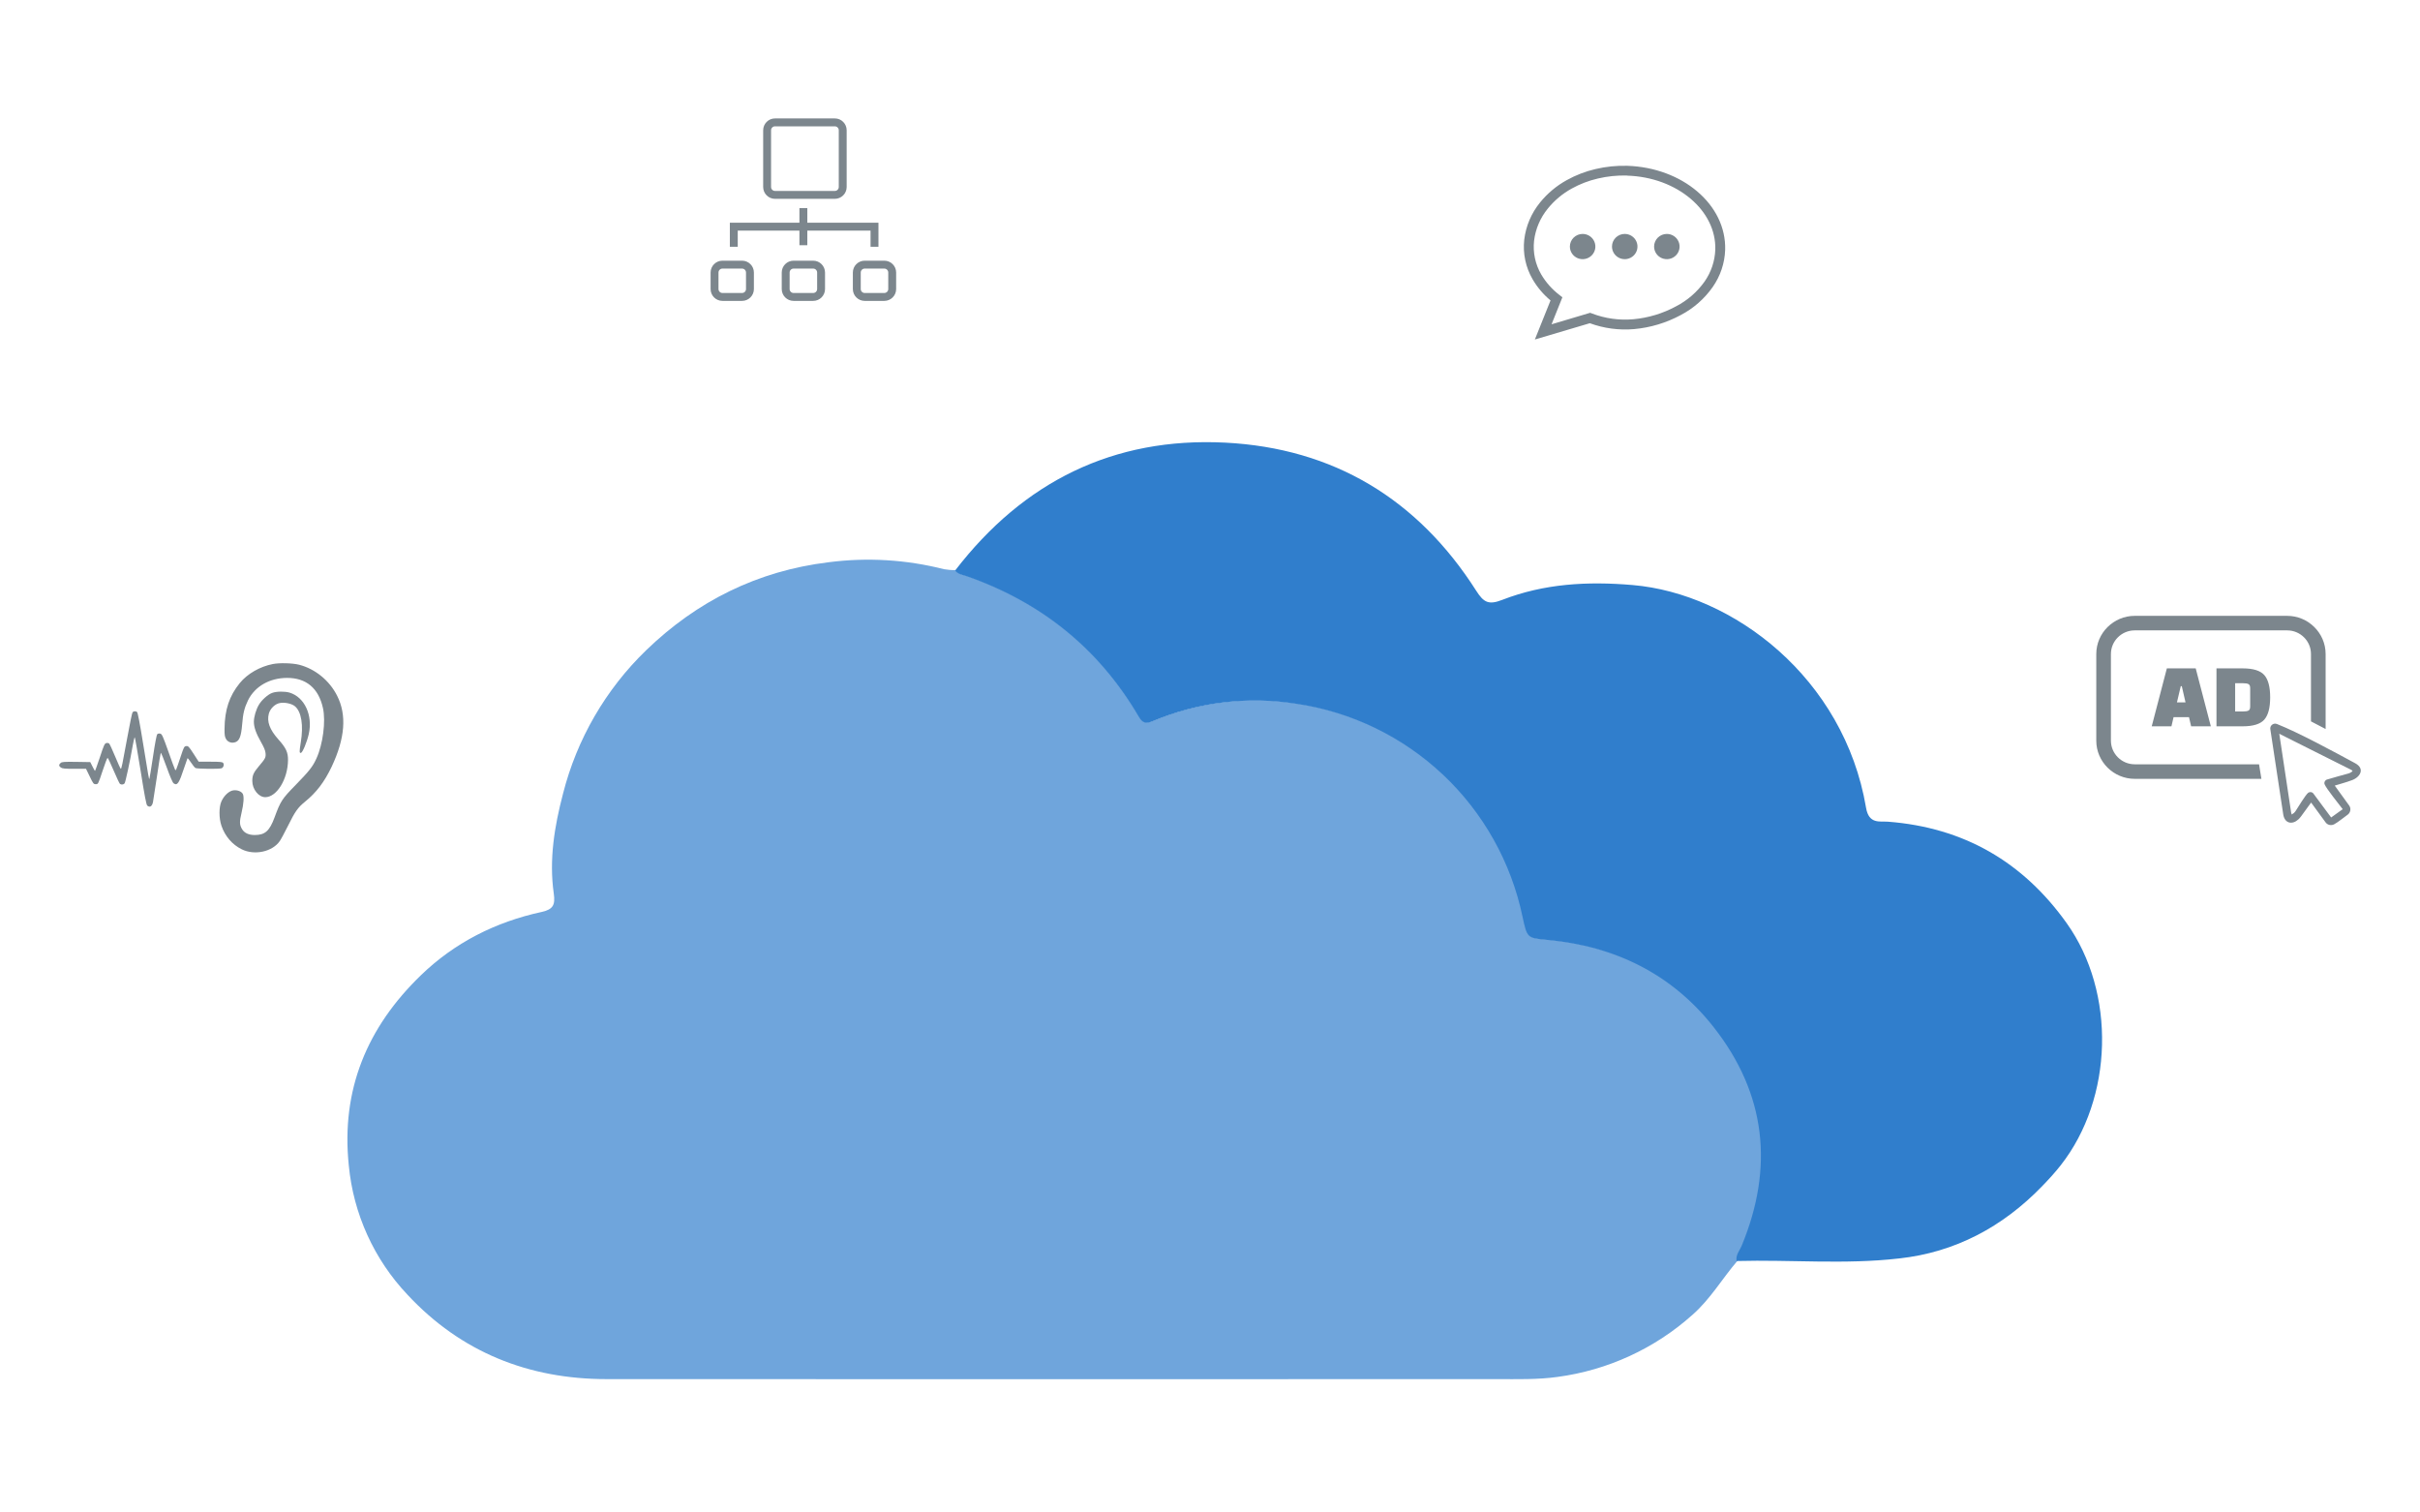
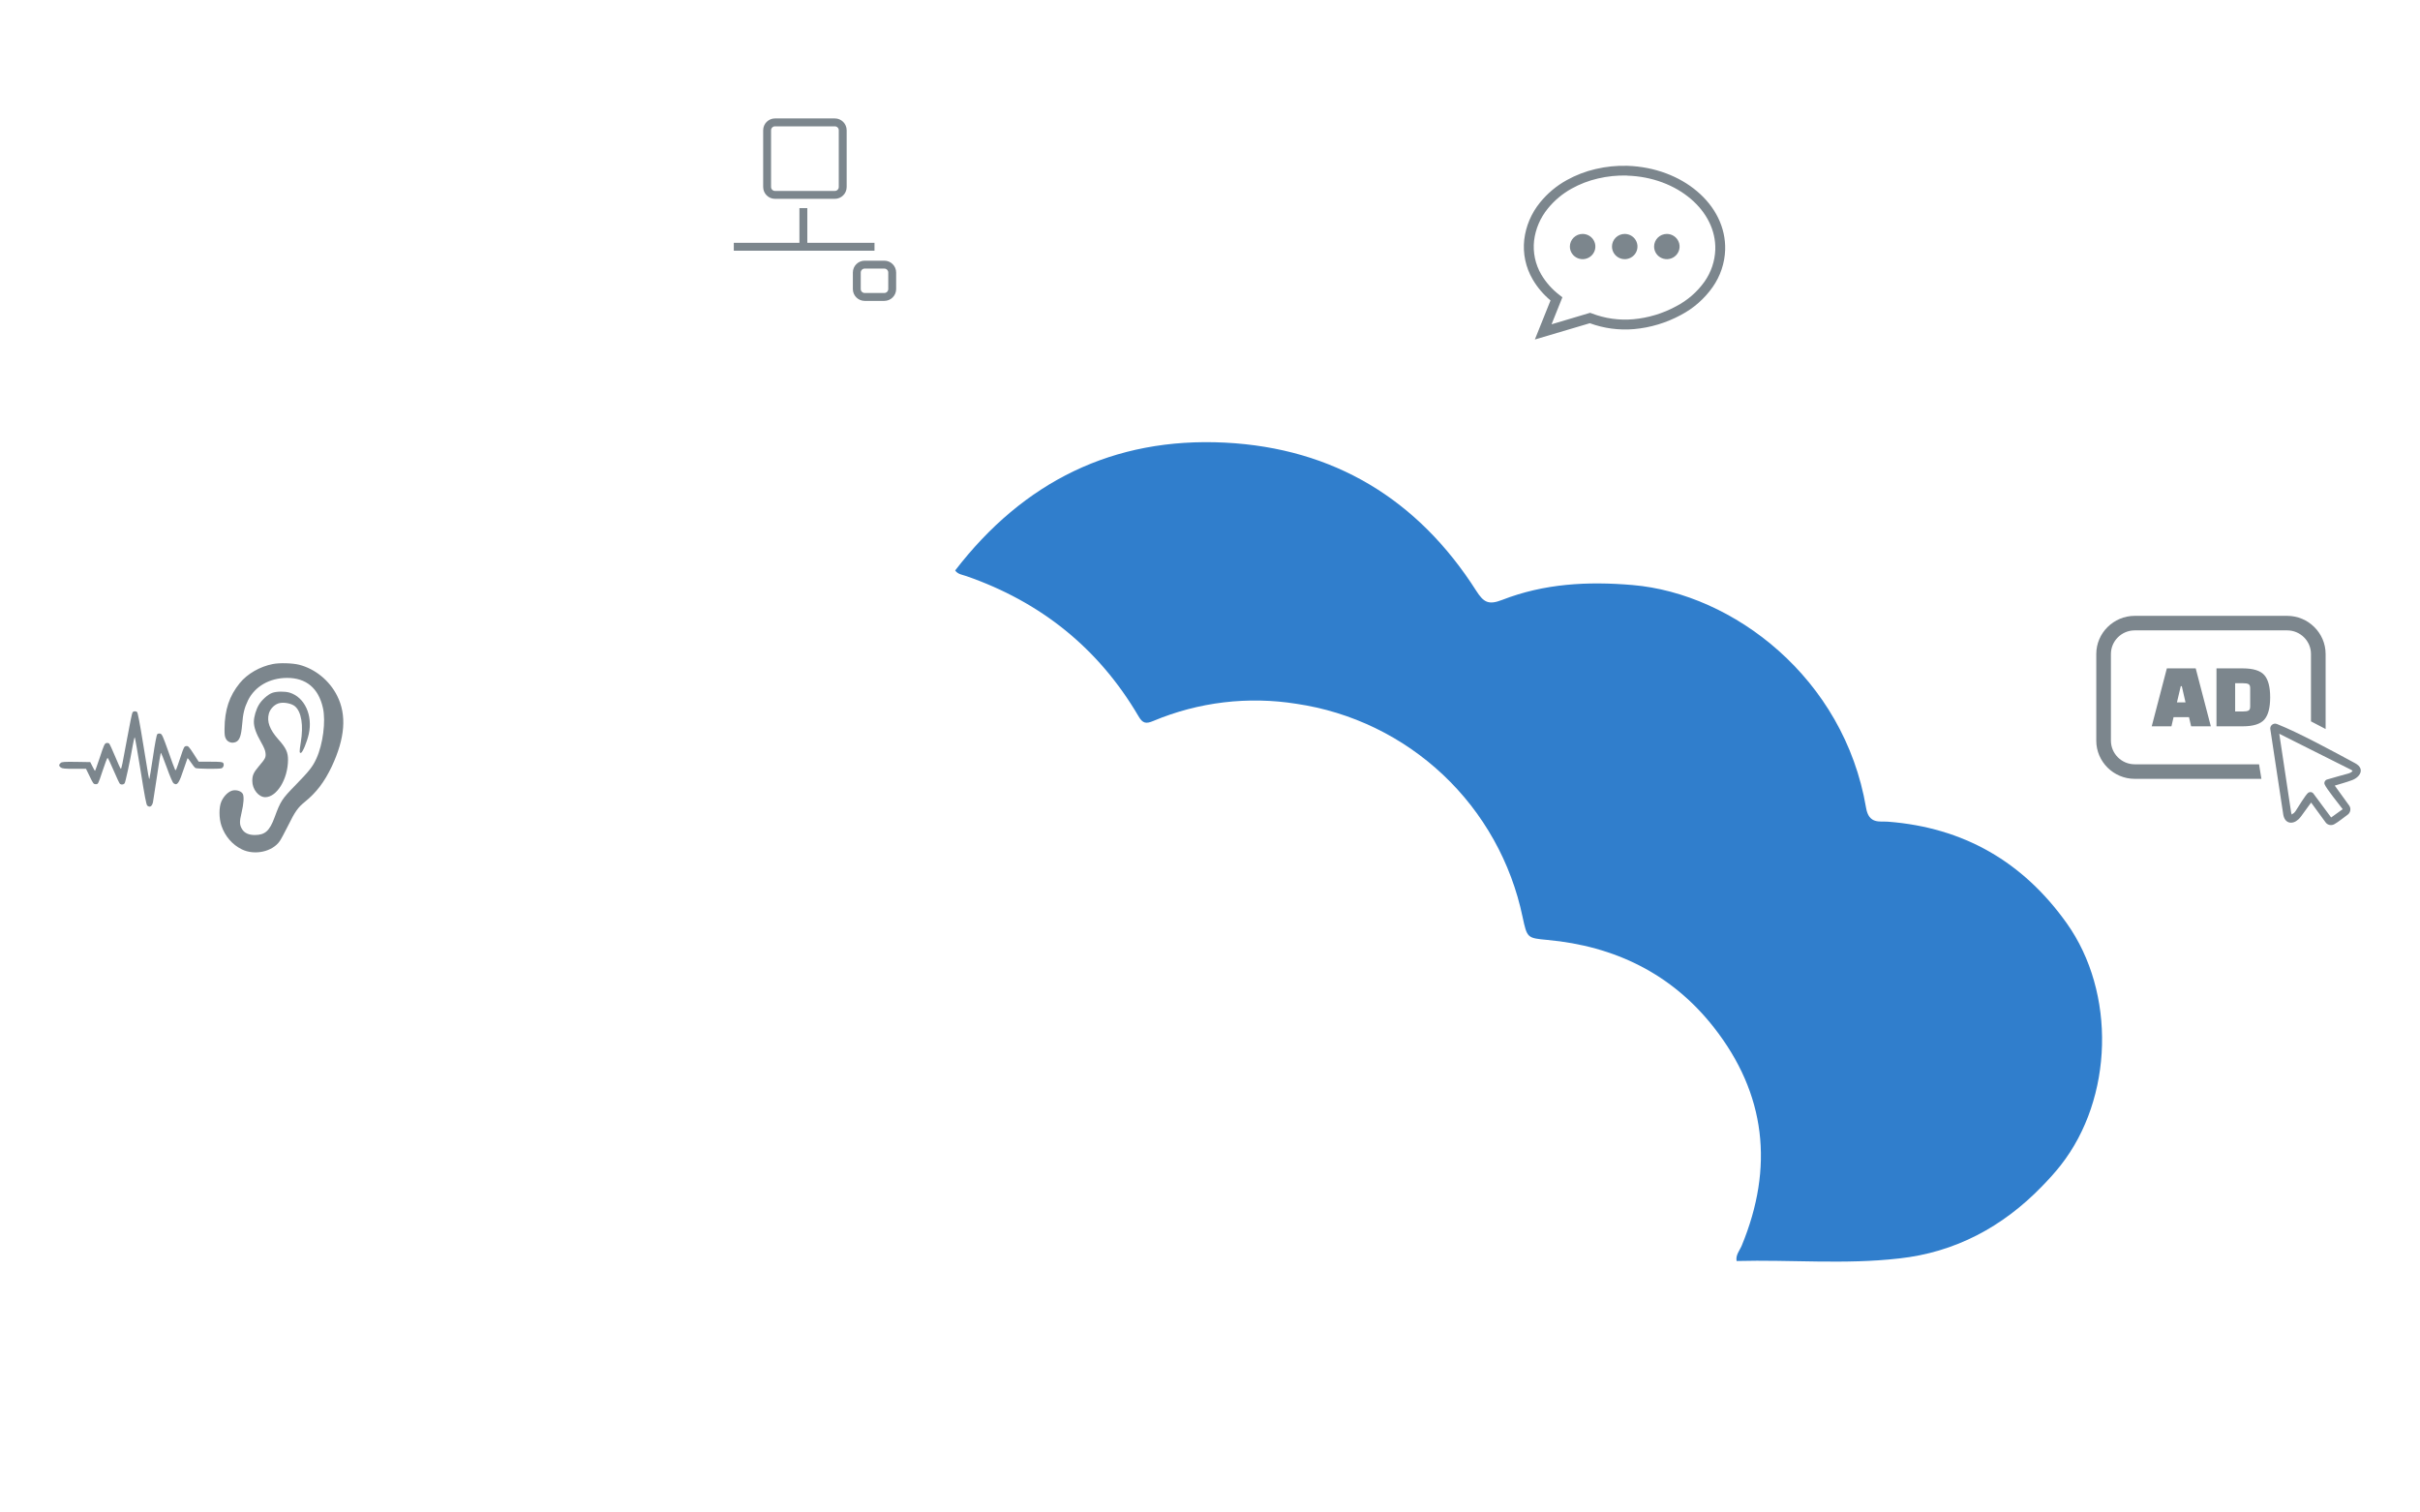
<svg xmlns="http://www.w3.org/2000/svg" width="613" height="383" viewBox="0 0 613 383" fill="none">
  <g clip-path="url(#clip0_433_102)">
    <g filter="url(#filter0_d_433_102)">
      <circle cx="51" cy="192" r="47" fill="white" />
    </g>
    <g filter="url(#filter1_d_433_102)">
      <ellipse cx="203" cy="53.5" rx="46" ry="47.5" fill="white" />
    </g>
    <g filter="url(#filter2_d_433_102)">
-       <ellipse cx="411.5" cy="64" rx="47.5" ry="48" fill="white" />
-     </g>
+       </g>
    <g filter="url(#filter3_d_433_102)">
      <ellipse cx="564.5" cy="176" rx="47.5" ry="47" fill="white" />
    </g>
    <g clip-path="url(#clip1_433_102)">
      <path d="M412.181 42H412.21C419.174 42.226 425.429 44.675 429.891 48.467C434.456 52.325 437.162 57.572 436.992 63.295C436.877 66.662 435.785 69.924 433.846 72.692C431.762 75.669 428.987 78.107 425.753 79.8C422.095 81.779 418.066 82.993 413.916 83.366C410.115 83.695 406.288 83.186 402.71 81.875L388.789 86L392.757 76.102C390.946 74.596 389.413 72.788 388.229 70.761C386.458 67.721 385.713 64.203 386.1 60.715C386.511 57.251 387.907 53.974 390.126 51.265C391.987 48.974 394.277 47.06 396.87 45.628C399.154 44.357 401.607 43.413 404.158 42.822C406.783 42.202 409.479 41.925 412.177 42H412.181ZM422.216 59.256C422.855 59.256 423.48 59.442 424.012 59.793C424.543 60.144 424.958 60.643 425.203 61.227C425.448 61.811 425.512 62.454 425.388 63.074C425.264 63.694 424.957 64.264 424.505 64.712C424.054 65.159 423.479 65.464 422.852 65.588C422.226 65.712 421.576 65.648 420.986 65.407C420.396 65.165 419.891 64.755 419.536 64.229C419.181 63.704 418.992 63.085 418.992 62.453C418.992 61.606 419.331 60.794 419.936 60.194C420.541 59.595 421.361 59.258 422.216 59.256V59.256ZM400.888 59.256C401.526 59.256 402.151 59.444 402.682 59.795C403.213 60.146 403.626 60.646 403.871 61.23C404.115 61.814 404.179 62.456 404.055 63.077C403.93 63.697 403.622 64.266 403.171 64.713C402.719 65.16 402.144 65.465 401.518 65.588C400.891 65.712 400.242 65.648 399.652 65.406C399.062 65.164 398.558 64.755 398.203 64.229C397.848 63.703 397.659 63.085 397.659 62.453C397.66 61.605 398 60.793 398.606 60.194C399.211 59.595 400.032 59.258 400.888 59.256V59.256ZM411.55 59.256C412.189 59.256 412.813 59.442 413.345 59.793C413.877 60.144 414.291 60.643 414.536 61.227C414.781 61.811 414.846 62.454 414.722 63.074C414.597 63.694 414.29 64.264 413.839 64.712C413.387 65.159 412.812 65.464 412.186 65.588C411.559 65.712 410.91 65.648 410.319 65.407C409.729 65.165 409.225 64.755 408.87 64.229C408.515 63.704 408.325 63.085 408.325 62.453C408.325 61.606 408.665 60.794 409.269 60.194C409.874 59.595 410.694 59.258 411.55 59.256ZM412.131 44.465H412.102C409.623 44.399 407.147 44.655 404.735 45.225C402.411 45.762 400.175 46.623 398.094 47.781C395.783 49.061 393.743 50.77 392.085 52.814C390.165 55.154 388.953 57.985 388.59 60.978C388.262 63.946 388.897 66.941 390.404 69.528C391.594 71.542 393.165 73.309 395.031 74.734L395.762 75.305L393.018 82.146L402.797 79.233L403.212 79.389C406.553 80.678 410.149 81.184 413.721 80.868C417.53 80.523 421.226 79.404 424.578 77.581C427.448 76.092 429.917 73.945 431.779 71.32C433.446 68.938 434.388 66.133 434.493 63.238C434.639 58.307 432.248 53.747 428.268 50.365C424.205 46.906 418.506 44.679 412.148 44.49L412.131 44.465Z" fill="#7C868D" />
    </g>
    <path d="M540.731 156H579.361C584.706 156 589.093 160.355 589.093 165.66V184.667C587.851 184.004 586.606 183.351 585.383 182.727V165.66C585.383 162.371 582.676 159.682 579.361 159.682H540.731C537.415 159.682 534.709 162.368 534.709 165.66V187.625C534.709 190.908 537.425 193.603 540.731 193.603H572.231L572.826 197.286H540.731C535.379 197.286 531 192.939 531 187.625V165.66C531 160.353 535.385 156 540.731 156ZM591.3 208.775C590.567 209.19 589.613 209.024 589.101 208.336L585.419 203.294L582.859 206.81C582.649 207.098 582.418 207.358 582.179 207.574C580.653 208.964 578.762 208.61 578.368 206.372L575.095 184.775C574.887 183.793 575.891 183.016 576.81 183.415C582.285 185.588 590.917 190.273 596.569 193.327C599.282 194.803 597.672 197.034 595.579 197.691C594.308 198.173 592.729 198.585 591.404 198.999L595.077 204.076C595.58 204.793 595.407 205.793 594.724 206.332C593.736 207.028 592.289 208.244 591.3 208.775V208.775ZM590.492 207.072L593.419 204.974C592.471 203.685 589.263 199.792 588.82 198.632C588.664 198.144 588.943 197.62 589.434 197.468C591.213 196.923 593.071 196.436 594.868 195.931C595.282 195.799 595.647 195.624 595.929 195.289C595.787 195.146 595.702 195.078 595.518 194.98L577.354 185.869L580.356 205.798C580.366 205.855 580.475 206.291 580.5 206.321C580.94 206.061 581.157 205.899 581.469 205.47C582.107 204.527 583.974 201.343 584.704 200.797C585.122 200.513 585.699 200.608 585.997 201.016L590.492 207.072V207.072ZM561.447 183.981V169.305H568.07C570.734 169.305 572.563 169.868 573.556 170.996C574.55 172.122 575.047 174.006 575.047 176.643C575.047 179.281 574.55 181.163 573.556 182.29C572.563 183.417 570.734 183.981 568.07 183.981H561.447V183.981ZM568.14 173.063H566.177V180.224H568.14C568.787 180.224 569.256 180.149 569.547 180.001C569.839 179.852 569.985 179.511 569.985 178.979V174.306C569.985 173.775 569.839 173.435 569.547 173.285C569.256 173.137 568.787 173.063 568.14 173.063V173.063ZM550.036 183.981H545.045L548.877 169.305H556.185L560.017 183.981H555.026L554.483 181.656H550.579L550.036 183.981ZM552.401 173.814L551.431 177.923H553.607L552.661 173.814H552.401Z" fill="#7C868D" />
    <path d="M69.119 168.204C65.824 168.843 62.648 170.681 60.731 173.037C58.095 176.272 56.917 179.787 56.877 184.6C56.857 186.157 56.937 186.657 57.257 187.196C57.736 188.035 58.774 188.354 59.733 187.955C60.672 187.555 61.091 186.417 61.331 183.601C61.55 180.726 61.91 179.288 62.828 177.391C64.566 173.876 68.26 171.739 72.694 171.719C77.546 171.699 80.682 174.315 81.8 179.328C82.559 182.703 81.8 188.534 80.162 192.108C79.204 194.205 78.405 195.224 74.87 198.858C71.395 202.413 71.076 202.912 69.558 207.026C68.28 210.501 67.142 211.499 64.546 211.519C63.028 211.519 61.93 211.02 61.35 210.082C60.651 208.963 60.632 208.164 61.191 205.848C61.73 203.611 61.85 201.774 61.51 201.115C61.171 200.476 60.152 200.077 59.154 200.196C58.055 200.316 56.757 201.494 56.078 203.012C55.439 204.47 55.439 207.266 56.098 209.183C56.997 211.819 58.834 213.956 61.231 215.134C64.486 216.752 69.019 215.753 70.876 213.037C71.196 212.578 72.134 210.82 72.973 209.143C74.71 205.608 75.469 204.53 77.227 203.112C80.142 200.756 82.179 198.06 84.017 194.205C87.412 186.996 87.871 181.125 85.394 176.232C83.457 172.378 79.823 169.422 75.769 168.384C74.111 167.965 70.816 167.865 69.119 168.204Z" fill="#7C868D" />
    <path d="M68.961 175.513C67.902 175.873 66.265 177.33 65.586 178.509C64.847 179.727 64.308 181.604 64.308 182.842C64.308 184.22 64.867 185.778 66.125 187.994C66.864 189.293 67.203 190.091 67.263 190.77C67.363 191.869 67.243 192.128 65.546 194.125C64.228 195.683 63.908 196.402 63.908 197.82C63.908 199.937 65.506 201.934 67.203 201.934C70.119 201.914 72.915 197.36 72.955 192.528C72.975 190.571 72.455 189.452 70.478 187.256C68.302 184.799 67.563 182.782 68.102 180.765C68.461 179.447 69.719 178.249 70.978 178.069C72.236 177.87 73.933 178.249 74.712 178.908C76.35 180.286 76.909 183.721 76.19 188.054C75.81 190.431 75.81 190.79 76.23 190.71C76.649 190.631 77.728 188.034 78.207 185.977C79.285 181.205 77.168 176.612 73.374 175.453C72.176 175.094 70.039 175.114 68.961 175.513Z" fill="#7C868D" />
    <path d="M33.573 180.426C33.453 180.586 32.874 183.381 32.275 186.677C30.977 193.746 30.777 194.744 30.597 194.744C30.517 194.744 29.878 193.347 29.179 191.649C28.48 189.952 27.781 188.454 27.642 188.334C27.482 188.214 27.162 188.154 26.903 188.234C26.503 188.334 26.284 188.813 25.285 191.869C24.646 193.786 24.087 195.344 24.047 195.284C24.007 195.244 23.707 194.725 23.408 194.125L22.869 193.047L19.294 192.987C16.179 192.947 15.68 192.987 15.36 193.267C14.861 193.706 14.881 194.046 15.42 194.425C15.779 194.685 16.478 194.744 18.815 194.744H21.79L22.729 196.682C23.608 198.519 23.707 198.639 24.267 198.639C24.866 198.639 24.866 198.639 25.964 195.324C26.563 193.506 27.142 191.989 27.242 191.969C27.342 191.949 28.021 193.387 28.78 195.164C29.539 196.941 30.258 198.479 30.398 198.579C30.797 198.818 31.276 198.758 31.556 198.439C31.776 198.179 32.914 192.947 33.653 188.694C33.852 187.635 34.052 186.756 34.132 186.756C34.192 186.756 34.871 190.591 35.63 195.304C36.628 201.634 37.068 203.891 37.307 204.071C37.966 204.61 38.505 204.27 38.745 203.212C38.825 202.792 39.284 199.817 39.764 196.642C40.223 193.446 40.662 190.79 40.722 190.711C40.802 190.631 41.481 192.268 42.22 194.345C43.078 196.741 43.738 198.259 43.977 198.419C44.916 199.078 45.355 198.439 46.633 194.545C47.053 193.287 47.432 192.168 47.492 192.068C47.532 191.989 47.931 192.448 48.351 193.107C48.79 193.786 49.309 194.425 49.509 194.545C49.928 194.764 55.3 194.824 56.079 194.625C56.598 194.465 56.858 193.666 56.518 193.247C56.319 193.007 55.68 192.947 53.303 192.947H50.328L49.03 190.93C47.851 189.113 47.672 188.933 47.172 188.993C46.673 189.053 46.573 189.213 45.834 191.449C44.536 195.324 44.556 195.284 44.337 194.944C44.237 194.784 43.458 192.688 42.619 190.291C41.261 186.457 41.022 185.938 40.602 185.838C40.303 185.758 40.003 185.818 39.843 185.978C39.664 186.157 39.244 188.354 38.745 191.749C38.286 194.764 37.886 197.261 37.846 197.301C37.727 197.44 37.627 196.861 36.269 188.474C35.43 183.262 34.891 180.446 34.711 180.346C34.332 180.086 33.832 180.126 33.573 180.426Z" fill="#7C868D" />
    <path d="M196.316 31H211.466C212.571 31 213.466 31.895 213.466 33V47.367C213.466 48.471 212.571 49.367 211.466 49.367H196.316C195.212 49.367 194.316 48.471 194.316 47.367V33C194.316 31.895 195.212 31 196.316 31Z" stroke="#7C868D" stroke-width="2" />
-     <path d="M183 67.033H187.967C189.071 67.033 189.967 67.929 189.967 69.033V73.217C189.967 74.321 189.071 75.217 187.967 75.217H183C181.895 75.217 181 74.321 181 73.217V69.034C181 67.929 181.895 67.033 183 67.033Z" stroke="#7C868D" stroke-width="2" />
-     <path d="M201.018 67.033H205.984C207.089 67.033 207.984 67.929 207.984 69.033V73.217C207.984 74.321 207.089 75.217 205.984 75.217H201.018C199.913 75.217 199.018 74.321 199.018 73.217V69.034C199.018 67.929 199.913 67.033 201.018 67.033Z" stroke="#7C868D" stroke-width="2" />
    <path d="M219.033 67.033H224C225.104 67.033 226 67.929 226 69.033V73.217C226 74.321 225.104 75.217 224 75.217H219.033C217.929 75.217 217.033 74.321 217.033 73.217V69.034C217.033 67.929 217.929 67.033 219.033 67.033Z" stroke="#7C868D" stroke-width="2" />
-     <path d="M185.875 62.508V57.417H221.517V62.508" stroke="#7C868D" stroke-width="2" />
+     <path d="M185.875 62.508H221.517V62.508" stroke="#7C868D" stroke-width="2" />
    <path d="M203.5 52.717V62.117" stroke="#7C868D" stroke-width="2" />
    <g clip-path="url(#clip2_433_102)">
-       <path d="M440.103 319.378C436.247 323.879 433.248 329.07 428.733 333.036C419.169 341.61 407.233 347.091 394.501 348.791C389.405 349.495 384.34 349.342 379.259 349.342C304.061 349.373 228.863 349.373 153.68 349.342C133.924 349.342 116.785 342.544 103.212 327.952C94.749 319.01 89.516 307.481 88.353 295.232C86.348 276.047 93.005 260.215 106.578 247.077C115.117 238.794 125.539 233.527 137.215 231C140.076 230.357 140.688 229.255 140.275 226.346C139.051 217.771 140.443 209.319 142.616 201.051C146.121 187.225 153.42 174.639 163.673 164.717C176.543 152.269 191.907 144.613 209.872 142.424C219.651 141.153 229.582 141.75 239.131 144.185C240.095 144.338 241.06 144.43 242.024 144.414C242.712 145.394 243.845 145.501 244.855 145.838C263.708 152.346 278.383 164.089 288.483 181.315C289.569 183.152 290.381 183.305 292.263 182.524C303.725 177.747 316.288 176.247 328.561 178.191C342.487 180.243 355.463 186.521 365.701 196.167C375.954 205.813 382.978 218.368 385.855 232.149C387.003 237.554 387.003 237.569 392.114 237.998C409.238 239.544 423.683 246.572 434.319 260.123C447.571 276.996 449.606 295.63 441.404 315.427C440.899 316.729 439.828 317.831 440.103 319.378Z" fill="#6FA5DC" />
      <path d="M439.889 319.424C439.614 317.877 440.67 316.775 441.19 315.519C449.377 295.722 447.357 277.088 434.105 260.214C423.469 246.679 409.054 239.651 391.93 238.089C386.834 237.615 386.834 237.615 385.671 232.24C382.794 218.475 375.77 205.905 365.533 196.259C355.295 186.612 342.334 180.335 328.424 178.283C316.166 176.323 303.602 177.824 292.156 182.616C290.274 183.412 289.447 183.259 288.376 181.407C278.261 164.181 263.601 152.468 244.778 145.93C243.768 145.578 242.636 145.486 241.947 144.506C259.224 122.044 282.01 110.683 310.351 112.122C337.819 113.531 359.152 126.439 373.949 149.666C375.801 152.56 377.041 153.31 380.499 151.963C391.119 147.829 402.107 147.216 413.553 148.196C439.032 150.37 467.113 171.699 472.683 204.619C473.387 208.814 476.172 207.987 478.223 208.14C497.397 209.61 512.425 218.292 523.504 233.848C536.037 251.441 535.333 278.159 522.004 295.155C520.52 297.054 518.882 298.83 517.214 300.545C507.314 310.757 495.255 317.249 480.993 318.781C467.343 320.358 453.585 319.056 439.889 319.424Z" fill="#307ECC" />
    </g>
  </g>
  <defs>
    <filter id="filter0_d_433_102" x="-6" y="135" width="114" height="114" filterUnits="userSpaceOnUse" color-interpolation-filters="sRGB">
      <feFlood flood-opacity="0" result="BackgroundImageFix" />
      <feColorMatrix in="SourceAlpha" type="matrix" values="0 0 0 0 0 0 0 0 0 0 0 0 0 0 0 0 0 0 127 0" result="hardAlpha" />
      <feOffset />
      <feGaussianBlur stdDeviation="5" />
      <feComposite in2="hardAlpha" operator="out" />
      <feColorMatrix type="matrix" values="0 0 0 0 0 0 0 0 0 0 0 0 0 0 0 0 0 0 0.05 0" />
      <feBlend mode="normal" in2="BackgroundImageFix" result="effect1_dropShadow_433_102" />
      <feBlend mode="normal" in="SourceGraphic" in2="effect1_dropShadow_433_102" result="shape" />
    </filter>
    <filter id="filter1_d_433_102" x="147" y="-4" width="112" height="115" filterUnits="userSpaceOnUse" color-interpolation-filters="sRGB">
      <feFlood flood-opacity="0" result="BackgroundImageFix" />
      <feColorMatrix in="SourceAlpha" type="matrix" values="0 0 0 0 0 0 0 0 0 0 0 0 0 0 0 0 0 0 127 0" result="hardAlpha" />
      <feOffset />
      <feGaussianBlur stdDeviation="5" />
      <feComposite in2="hardAlpha" operator="out" />
      <feColorMatrix type="matrix" values="0 0 0 0 0 0 0 0 0 0 0 0 0 0 0 0 0 0 0.05 0" />
      <feBlend mode="normal" in2="BackgroundImageFix" result="effect1_dropShadow_433_102" />
      <feBlend mode="normal" in="SourceGraphic" in2="effect1_dropShadow_433_102" result="shape" />
    </filter>
    <filter id="filter2_d_433_102" x="354" y="6" width="115" height="116" filterUnits="userSpaceOnUse" color-interpolation-filters="sRGB">
      <feFlood flood-opacity="0" result="BackgroundImageFix" />
      <feColorMatrix in="SourceAlpha" type="matrix" values="0 0 0 0 0 0 0 0 0 0 0 0 0 0 0 0 0 0 127 0" result="hardAlpha" />
      <feOffset />
      <feGaussianBlur stdDeviation="5" />
      <feComposite in2="hardAlpha" operator="out" />
      <feColorMatrix type="matrix" values="0 0 0 0 0 0 0 0 0 0 0 0 0 0 0 0 0 0 0.05 0" />
      <feBlend mode="normal" in2="BackgroundImageFix" result="effect1_dropShadow_433_102" />
      <feBlend mode="normal" in="SourceGraphic" in2="effect1_dropShadow_433_102" result="shape" />
    </filter>
    <filter id="filter3_d_433_102" x="507" y="119" width="115" height="114" filterUnits="userSpaceOnUse" color-interpolation-filters="sRGB">
      <feFlood flood-opacity="0" result="BackgroundImageFix" />
      <feColorMatrix in="SourceAlpha" type="matrix" values="0 0 0 0 0 0 0 0 0 0 0 0 0 0 0 0 0 0 127 0" result="hardAlpha" />
      <feOffset />
      <feGaussianBlur stdDeviation="5" />
      <feComposite in2="hardAlpha" operator="out" />
      <feColorMatrix type="matrix" values="0 0 0 0 0 0 0 0 0 0 0 0 0 0 0 0 0 0 0.05 0" />
      <feBlend mode="normal" in2="BackgroundImageFix" result="effect1_dropShadow_433_102" />
      <feBlend mode="normal" in="SourceGraphic" in2="effect1_dropShadow_433_102" result="shape" />
    </filter>
    <clipPath id="clip0_433_102">
      <rect width="612.41" height="382.86" fill="white" />
    </clipPath>
    <clipPath id="clip1_433_102">
      <rect width="51" height="44" fill="white" transform="translate(386 42)" />
    </clipPath>
    <clipPath id="clip2_433_102">
      <rect width="444.7" height="237.48" fill="white" transform="translate(88 112)" />
    </clipPath>
  </defs>
</svg>